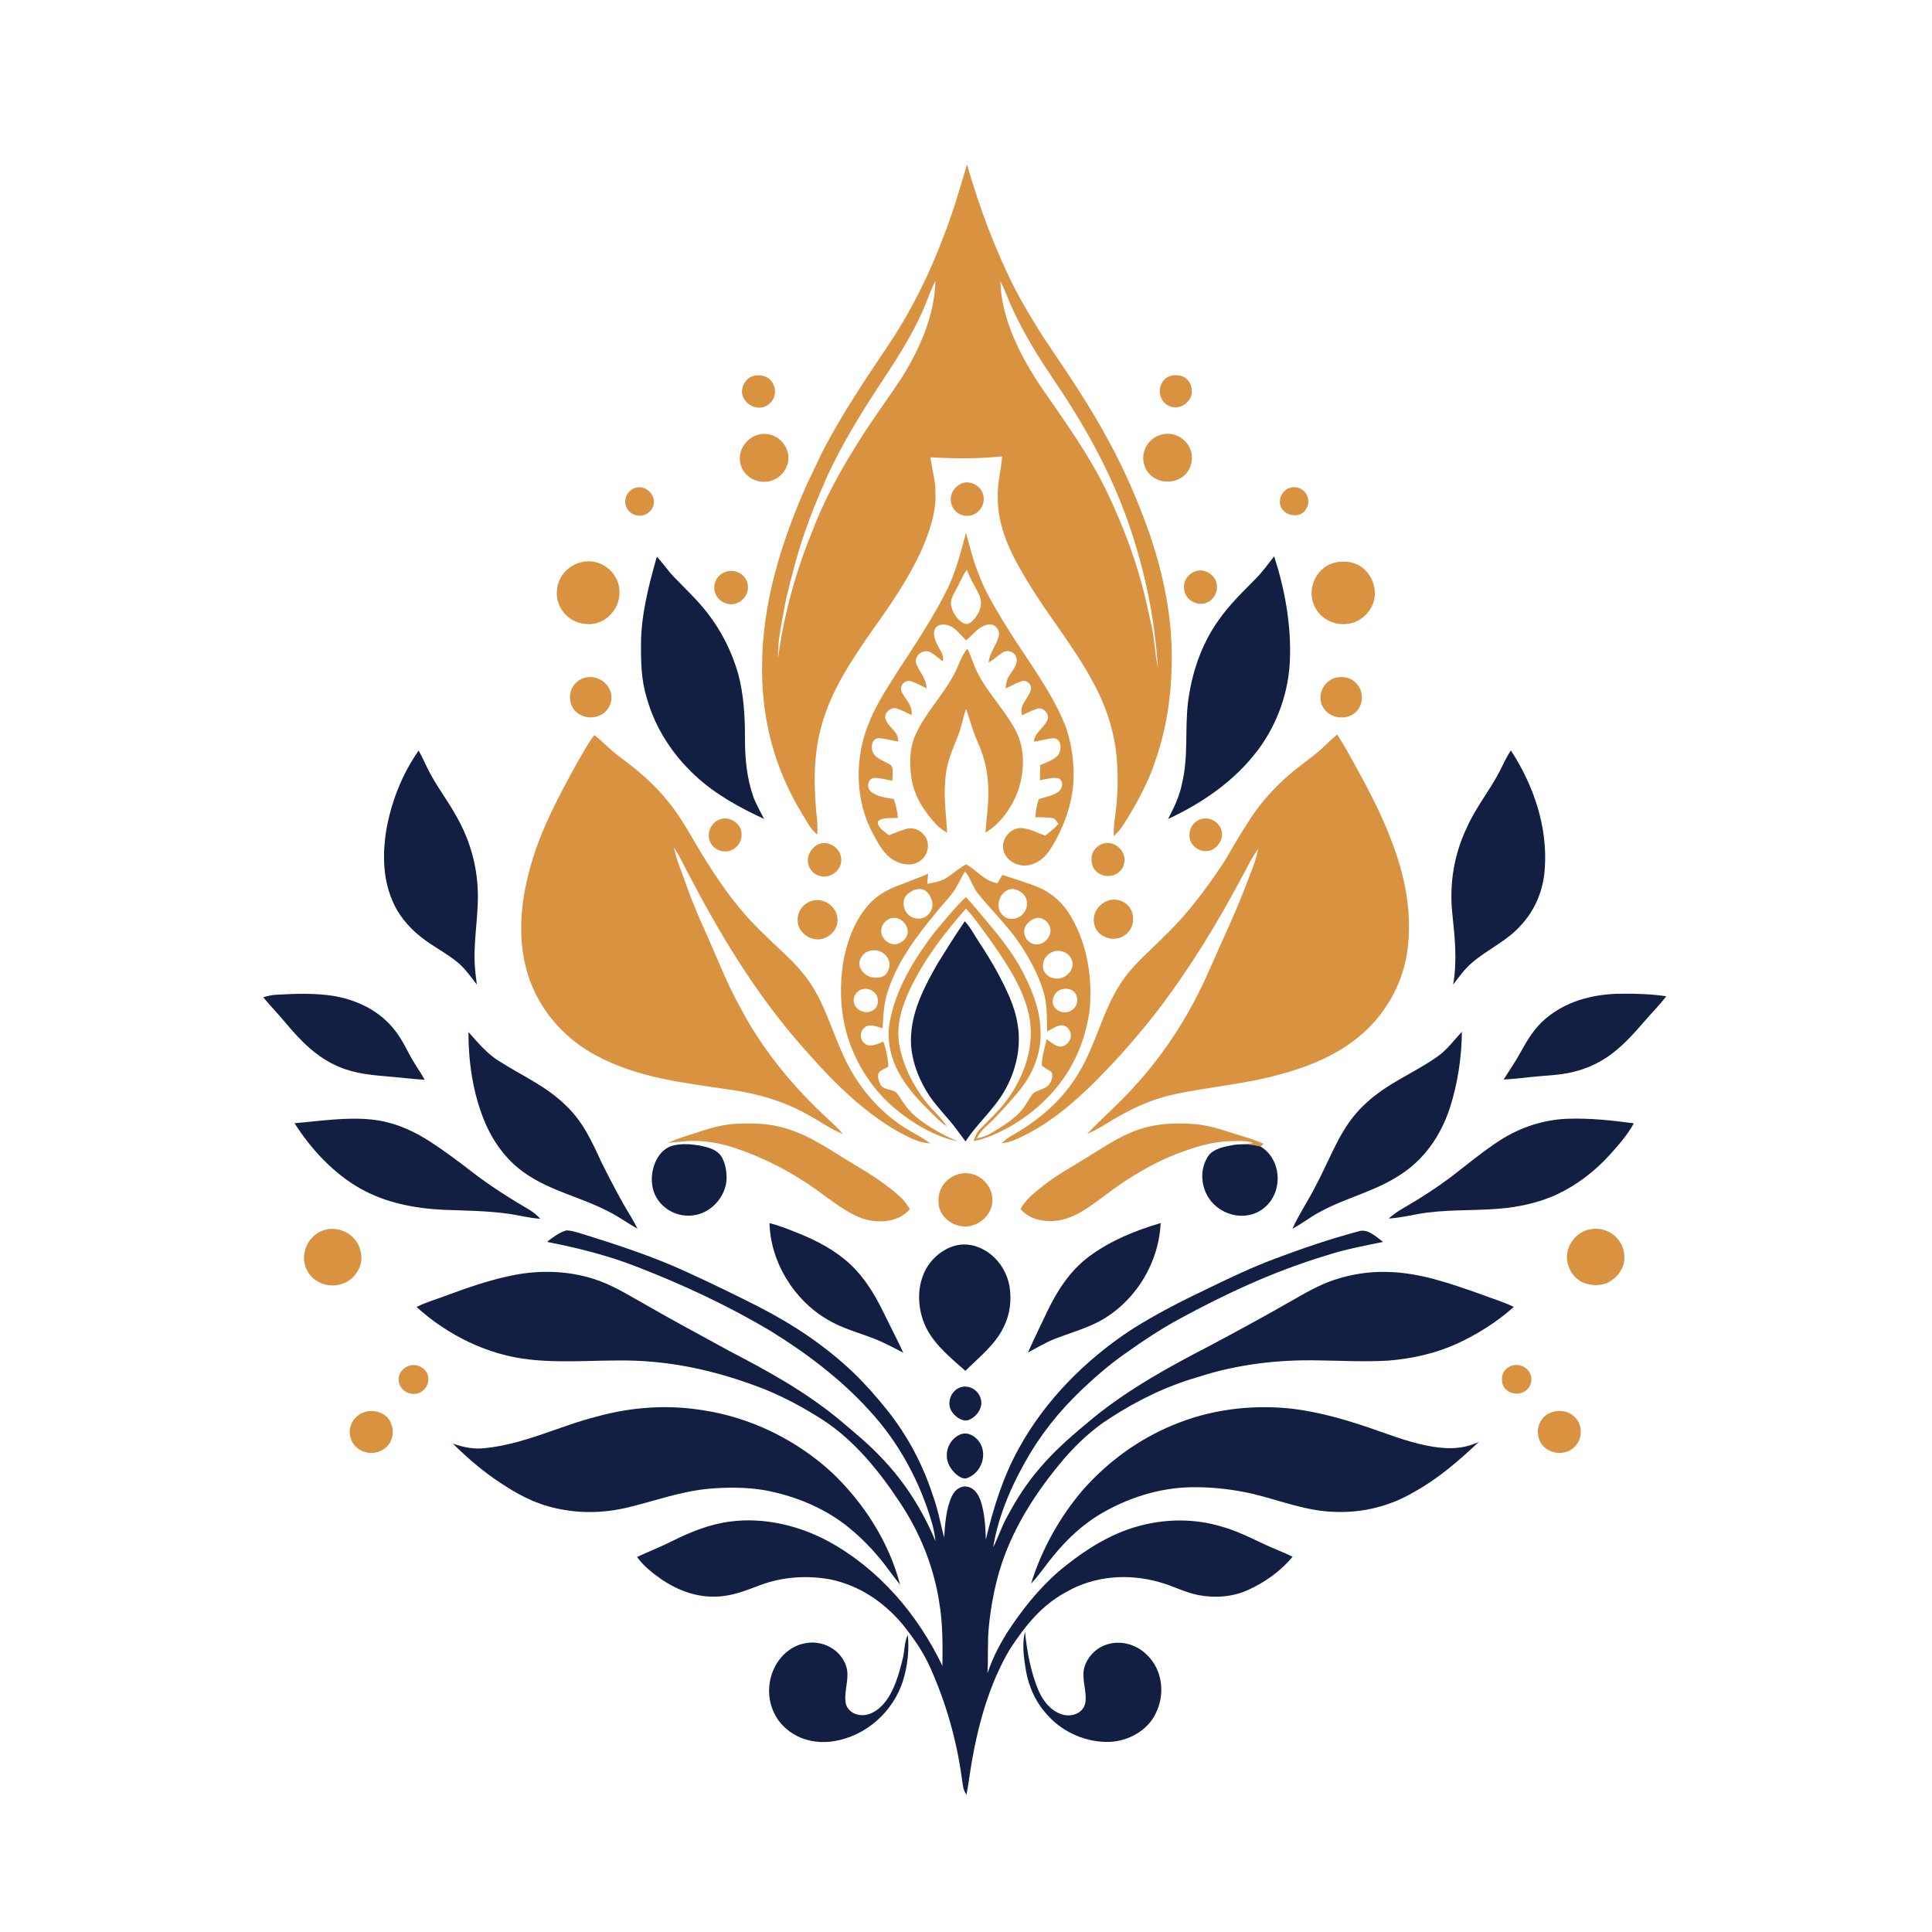
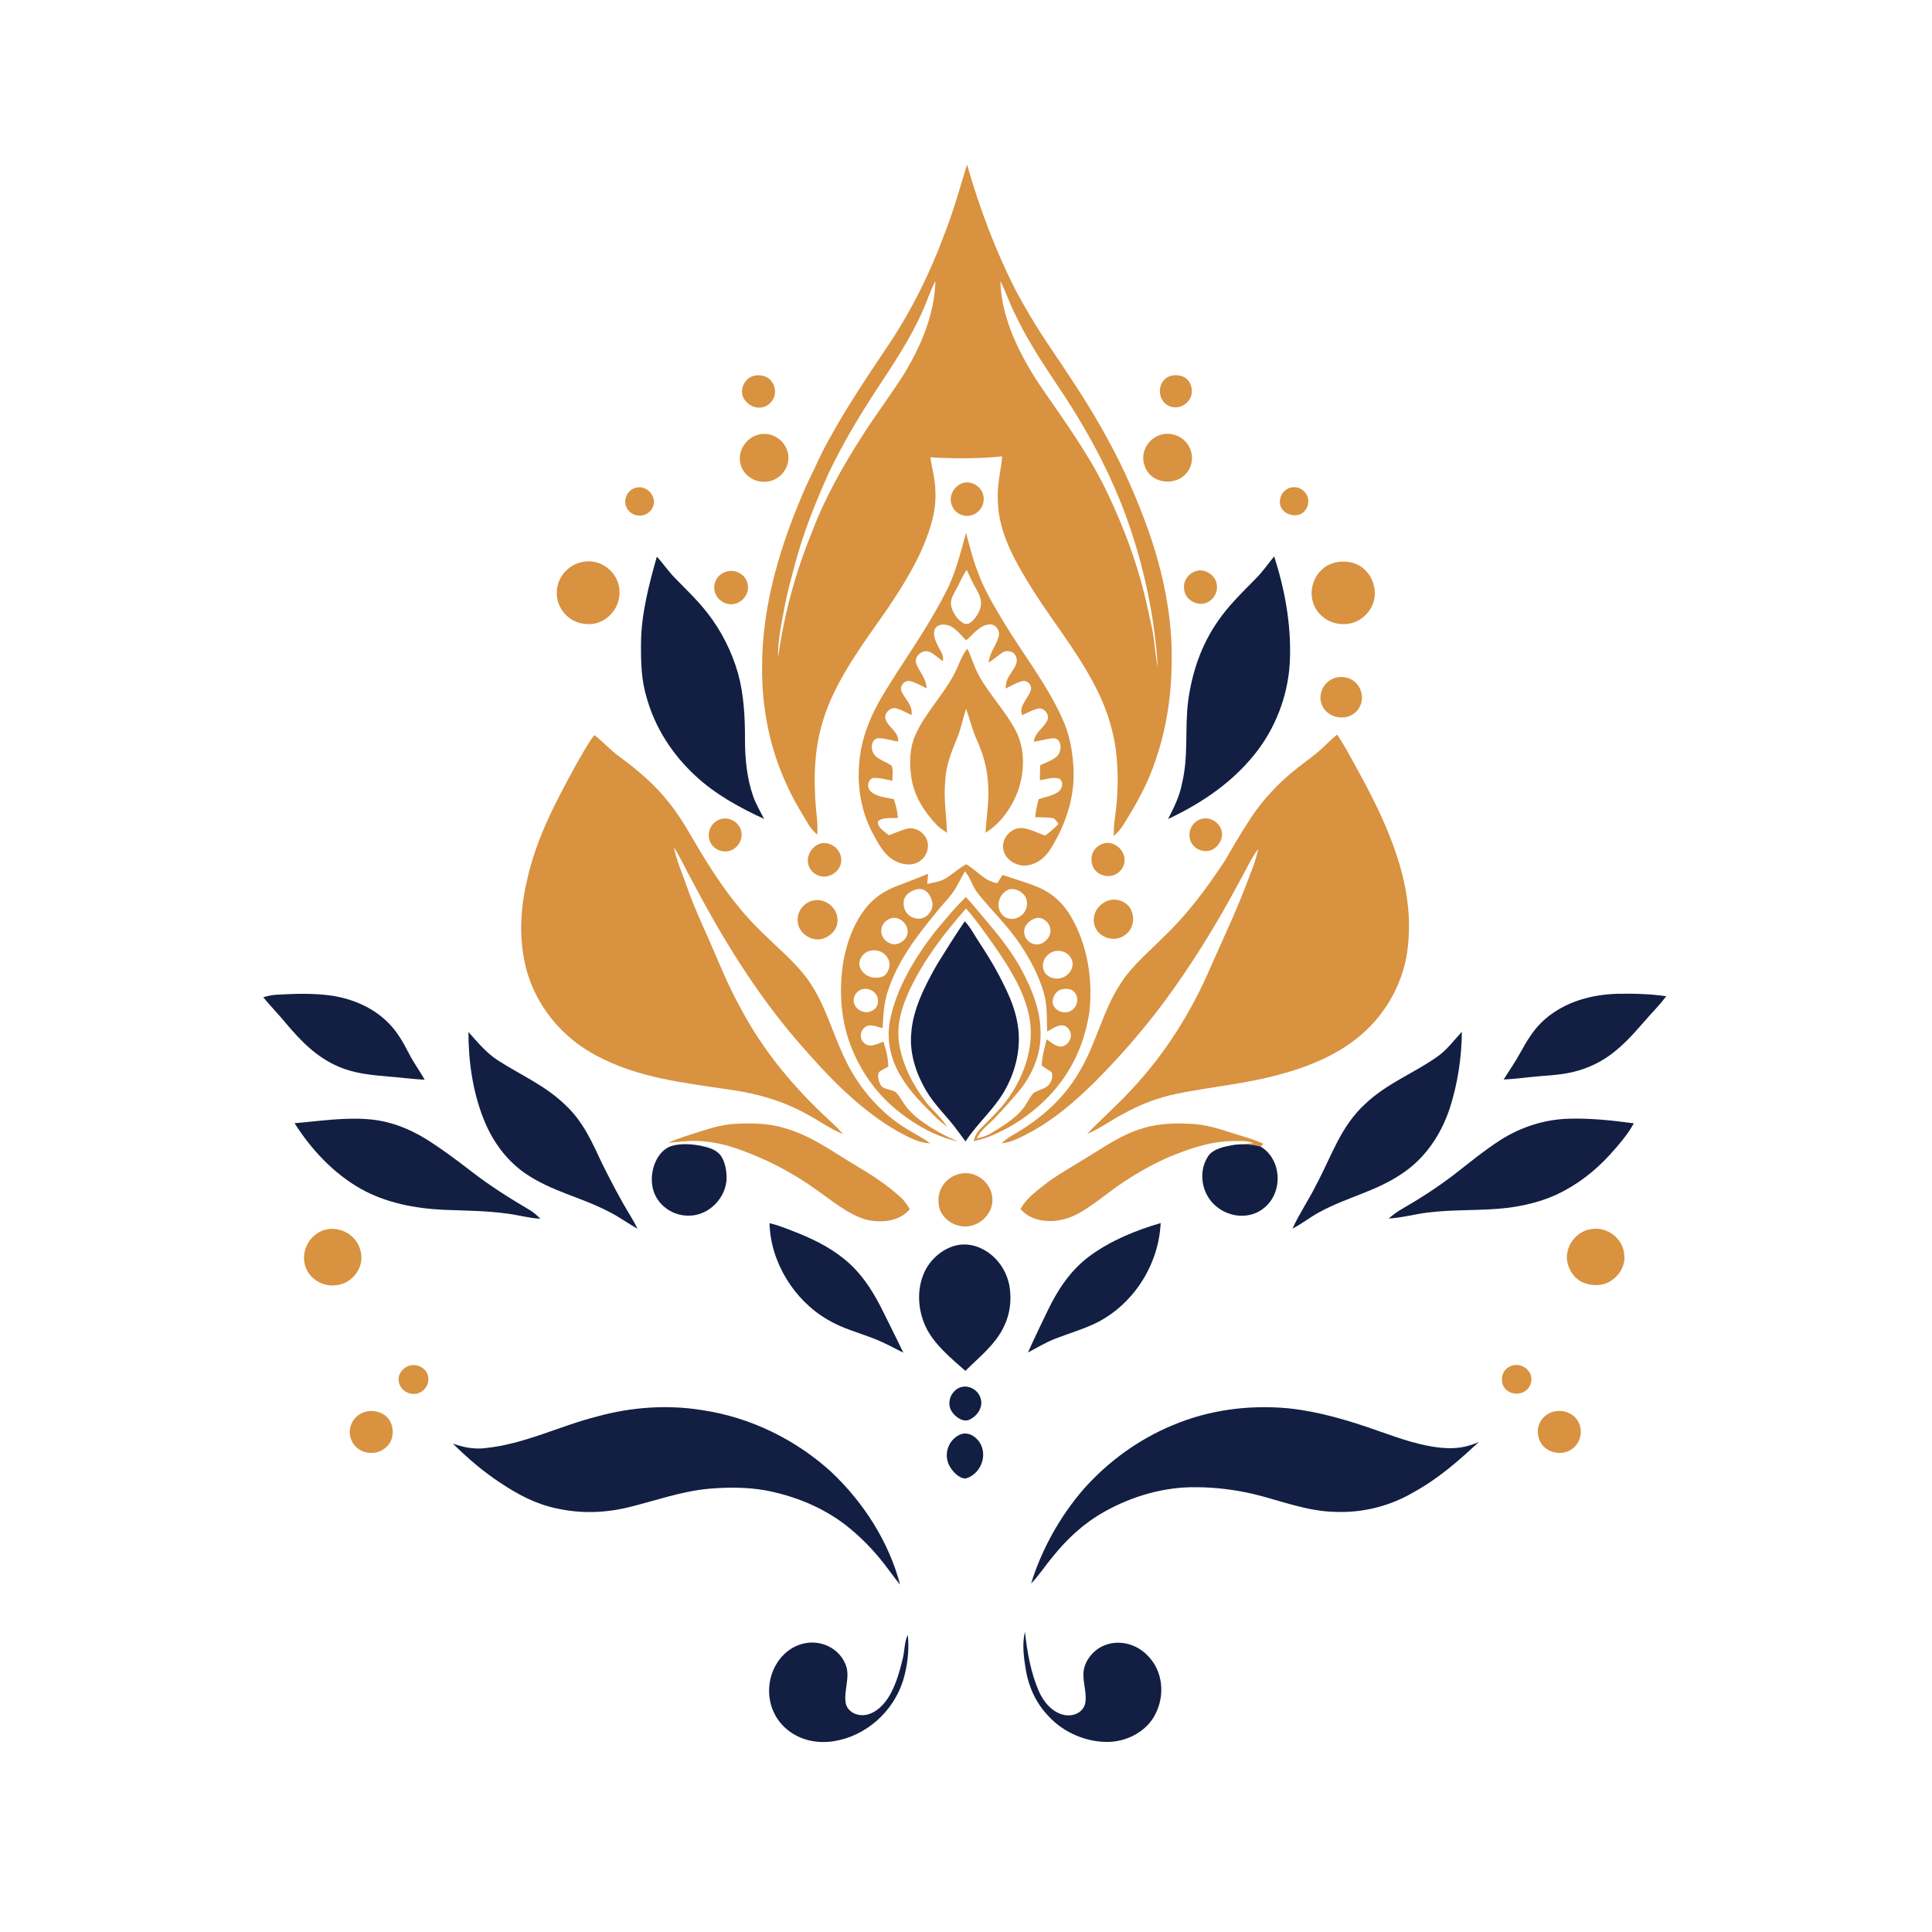
<svg xmlns="http://www.w3.org/2000/svg" version="1.1" viewBox="0 0 1024 1024" width="1024.0pt" height="1024.0pt">
  <path d="M 0.00 0.00 L 1024.00 0.00 L 1024.00 1024.00 L 0.00 1024.00 L 0.00 0.00 Z" fill="#ffffff" />
  <path d="M 512.54 87.22 C 519.12 110.07 527.47 132.52 538.26 153.73 C 543.46 163.34 548.98 172.82 555.11 181.87 C 566.48 198.84 577.86 215.43 587.48 233.50 C 595.90 248.81 602.83 264.86 608.73 281.30 C 616.40 303.27 621.38 326.65 621.03 350.00 C 620.95 367.73 618.42 385.78 612.58 402.55 C 608.78 414.55 602.38 426.06 595.71 436.69 C 594.24 439.13 592.40 441.22 590.29 443.13 C 590.29 440.34 590.39 437.56 590.76 434.79 C 592.62 422.21 592.98 409.25 591.32 396.62 C 589.59 384.88 585.67 373.38 580.06 362.93 C 569.45 342.63 555.14 326.10 543.57 306.42 C 535.79 293.58 528.77 279.36 528.85 264.00 C 528.51 256.41 530.58 249.38 531.15 241.89 C 518.49 243.19 505.80 243.12 493.11 242.38 C 494.04 248.74 495.79 254.50 495.80 260.98 C 496.27 272.06 492.30 282.87 487.88 292.86 C 481.19 306.98 472.54 319.82 463.48 332.46 C 452.94 347.54 441.88 363.68 436.38 381.37 C 431.35 397.28 431.13 413.36 432.59 429.84 C 433.10 434.02 433.51 438.17 433.13 442.39 C 431.46 440.83 429.87 439.25 428.70 437.27 C 424.64 430.52 420.54 423.88 417.31 416.68 C 407.92 396.78 403.67 374.95 403.92 353.00 C 404.00 319.79 414.05 287.50 427.36 257.37 C 430.05 251.72 432.78 246.09 435.42 240.41 C 445.76 220.12 458.99 200.58 471.68 181.67 C 483.38 164.01 492.76 144.98 500.17 125.15 C 505.11 112.75 508.66 99.97 512.54 87.22 Z" fill="#d89240" />
  <path d="M 495.78 148.95 C 495.41 167.13 487.52 184.83 478.03 200.03 C 471.50 210.08 464.31 219.72 457.81 229.80 C 446.98 246.57 437.30 263.56 430.26 282.30 C 421.57 303.55 415.52 325.83 412.39 348.58 C 412.18 339.62 414.08 331.29 415.69 322.48 C 417.14 314.33 419.40 306.46 421.50 298.46 C 425.87 282.24 432.01 266.91 438.82 251.58 C 446.21 235.86 455.07 221.11 464.55 206.57 C 473.45 193.05 482.82 179.14 489.26 164.25 C 491.55 159.17 493.14 153.89 495.78 148.95 Z" fill="#ffffff" />
  <path d="M 530.23 149.02 C 533.01 154.36 534.83 160.12 537.53 165.51 C 543.54 178.40 551.08 190.24 558.98 202.03 C 575.10 225.72 588.87 250.56 598.28 277.71 C 606.76 302.25 612.13 328.05 613.67 353.98 C 612.68 348.99 612.20 343.94 611.57 338.90 C 610.90 333.43 609.53 328.20 608.35 322.83 C 603.73 300.83 595.72 279.29 585.91 259.09 C 576.17 239.38 563.73 222.53 551.42 204.57 C 540.71 188.52 530.59 168.67 530.23 149.02 Z" fill="#ffffff" />
  <path d="M 398.48 199.53 C 402.32 198.11 407.07 199.05 409.33 202.68 C 411.83 206.53 411.05 211.54 407.37 214.35 C 402.98 217.84 396.53 215.65 394.08 210.93 C 391.95 206.75 394.28 201.33 398.48 199.53 Z" fill="#d89240" />
  <path d="M 619.51 199.57 C 622.15 198.49 625.48 198.63 627.97 200.08 C 632.30 202.89 633.07 209.65 629.22 213.21 C 626.24 216.36 621.30 216.87 617.89 214.09 C 613.16 210.33 613.84 202.08 619.51 199.57 Z" fill="#d89240" />
  <path d="M 402.30 230.30 C 409.59 228.52 416.86 233.89 417.81 241.20 C 418.67 248.19 413.07 254.93 406.02 255.31 C 399.54 255.92 393.24 251.38 392.27 244.87 C 391.20 238.30 395.89 231.74 402.30 230.30 Z" fill="#d89240" />
  <path d="M 615.37 230.39 C 621.62 228.56 628.59 232.06 630.90 238.13 C 633.06 243.56 631.12 250.02 626.15 253.16 C 619.51 257.44 609.47 255.05 606.80 247.22 C 604.01 240.15 608.22 232.42 615.37 230.39 Z" fill="#d89240" />
  <path d="M 509.41 256.36 C 513.70 254.39 519.13 256.99 520.80 261.28 C 522.55 265.86 520.29 271.05 515.72 272.82 C 511.13 274.62 505.96 272.25 504.41 267.57 C 502.81 263.06 505.23 258.34 509.41 256.36 Z" fill="#d89240" />
  <path d="M 337.40 258.42 C 342.19 257.27 347.17 261.96 346.59 266.77 C 346.16 270.12 343.34 272.89 339.97 273.23 C 336.60 273.64 333.52 272.00 332.05 268.94 C 330.06 264.67 332.73 259.30 337.40 258.42 Z" fill="#d89240" />
  <path d="M 684.37 258.37 C 687.73 257.62 691.16 259.37 692.65 262.45 C 694.52 265.91 692.92 270.67 689.47 272.44 C 685.83 274.04 680.84 272.63 679.02 268.95 C 677.02 264.69 679.75 259.31 684.37 258.37 Z" fill="#d89240" />
  <path d="M 512.00 282.43 C 513.94 289.29 515.50 296.20 518.14 302.85 C 521.52 312.41 526.57 320.63 531.71 329.30 C 542.36 347.01 556.41 364.58 564.28 383.73 C 567.40 391.71 568.80 400.45 569.05 408.99 C 569.43 423.36 564.46 437.79 556.87 449.86 C 554.24 454.09 550.49 457.42 545.53 458.50 C 539.95 459.77 533.48 456.55 531.91 450.88 C 530.28 444.78 535.67 438.32 541.98 438.91 C 546.08 439.42 550.07 441.48 553.93 442.91 C 556.51 441.04 558.85 438.99 561.04 436.69 C 560.28 435.67 559.52 434.48 558.50 433.71 C 555.30 433.10 551.93 433.27 548.69 433.11 C 548.98 429.82 549.57 426.71 550.53 423.56 C 553.90 422.51 557.81 421.77 560.79 419.81 C 563.10 418.22 564.05 414.26 561.29 412.63 C 558.22 411.73 554.31 413.05 551.18 413.55 C 551.17 410.88 551.22 408.20 551.34 405.54 C 554.39 404.20 558.13 402.95 560.53 400.57 C 562.74 397.98 563.01 391.93 558.72 391.25 C 555.11 391.39 551.55 392.71 547.93 393.07 C 548.71 387.74 553.30 386.05 555.26 381.40 C 556.34 378.28 552.85 374.51 549.62 375.69 C 546.91 376.51 544.32 377.88 541.75 379.08 C 539.73 373.76 545.60 369.96 546.53 364.98 C 546.56 362.55 544.46 360.62 542.02 360.92 C 538.85 361.75 535.90 363.61 532.92 364.94 C 533.07 363.74 533.27 362.54 533.50 361.35 C 534.34 357.36 539.59 353.45 538.83 349.21 C 538.40 345.78 534.60 344.16 531.66 345.65 C 529.01 347.39 526.70 349.57 523.95 351.18 C 524.54 345.95 527.92 342.25 529.34 337.38 C 530.20 334.13 527.59 330.47 524.05 331.01 C 519.36 331.29 515.48 336.58 512.06 339.43 C 509.60 336.91 507.14 333.71 504.03 331.99 C 501.57 330.78 497.66 330.34 495.82 332.84 C 494.10 335.64 495.61 339.39 497.00 342.03 C 498.24 344.84 500.56 347.25 499.66 350.47 C 497.36 348.80 495.15 346.63 492.56 345.43 C 488.67 343.93 483.94 348.24 485.79 352.23 C 487.76 356.61 490.88 359.72 491.16 364.81 C 488.20 363.50 485.19 361.53 482.00 360.93 C 478.84 360.56 476.47 364.27 478.06 366.97 C 480.24 371.27 483.69 373.66 483.17 379.00 C 480.46 377.79 477.75 376.15 474.87 375.41 C 471.91 374.80 468.68 377.77 469.25 380.79 C 470.65 385.76 476.26 387.35 476.04 393.01 C 472.48 392.52 468.87 391.24 465.28 391.24 C 461.74 391.95 461.41 396.52 462.86 399.16 C 464.68 402.43 469.45 403.63 472.40 405.69 C 473.71 407.85 472.92 411.37 472.96 413.83 C 469.59 413.21 465.90 412.04 462.48 412.40 C 459.69 413.67 459.40 417.46 461.53 419.47 C 464.50 422.30 469.86 422.77 473.72 423.56 C 474.93 426.85 475.60 429.97 475.90 433.46 C 472.83 433.82 467.51 432.92 465.32 435.44 C 464.76 438.44 469.14 441.02 471.10 442.71 C 474.14 441.56 477.18 440.25 480.30 439.34 C 485.75 437.69 491.78 442.37 491.83 447.99 C 491.95 452.46 488.99 456.49 484.72 457.75 C 480.24 459.04 475.08 457.30 471.56 454.42 C 467.76 451.33 465.12 446.41 462.84 442.14 C 452.96 424.14 452.87 401.48 460.71 382.73 C 464.62 372.98 470.27 364.64 475.80 355.79 C 484.77 342.09 494.06 328.14 501.47 313.52 C 506.44 303.98 509.15 292.75 512.00 282.43 Z" fill="#d89240" />
  <path d="M 348.14 295.05 C 351.36 298.47 353.94 302.41 357.21 305.80 C 363.25 312.10 369.58 317.94 375.02 324.98 C 382.39 334.45 387.84 345.34 391.17 356.86 C 394.26 368.12 394.91 380.37 394.85 392.00 C 394.88 402.24 395.82 412.14 399.13 421.88 C 400.67 426.24 402.92 429.94 404.99 434.05 C 392.17 428.16 379.07 420.96 368.70 411.29 C 356.59 400.14 347.34 386.05 342.86 370.14 C 339.84 360.51 339.68 351.00 339.75 341.00 C 339.83 325.63 343.95 309.80 348.14 295.05 Z" fill="#121f43" />
  <path d="M 675.33 294.90 C 680.95 312.24 684.33 330.76 683.70 349.04 C 683.20 366.26 677.29 383.21 667.08 397.07 C 654.61 413.77 637.78 425.32 619.10 434.10 C 622.22 428.04 625.19 422.08 626.48 415.32 C 630.06 400.50 627.87 386.46 629.74 371.63 C 631.76 356.51 636.64 341.97 645.39 329.40 C 651.25 320.81 658.43 313.99 665.64 306.63 C 669.25 303.01 672.12 298.84 675.33 294.90 Z" fill="#121f43" />
  <path d="M 311.29 297.53 C 320.44 297.09 328.51 304.80 328.34 314.00 C 328.57 323.57 319.78 332.02 310.14 330.69 C 301.24 329.97 294.39 321.96 295.17 313.05 C 295.69 304.54 302.85 297.90 311.29 297.53 Z" fill="#d89240" />
  <path d="M 706.44 298.49 C 710.48 297.25 715.10 297.34 718.99 299.05 C 725.46 301.88 729.16 308.93 728.64 315.85 C 727.97 323.81 720.96 330.55 712.95 330.78 C 705.92 331.18 699.03 327.21 696.40 320.58 C 692.79 311.98 697.48 301.31 706.44 298.49 Z" fill="#d89240" />
  <path d="M 512.39 302.03 C 513.73 304.89 514.93 307.78 516.50 310.53 C 517.95 313.21 519.78 315.93 519.95 319.06 C 520.22 322.85 517.90 326.72 515.23 329.25 C 513.92 330.45 512.41 331.24 510.67 330.35 C 507.44 328.54 504.71 324.49 504.11 320.86 C 503.63 317.98 505.01 315.72 506.29 313.29 C 508.47 309.52 509.87 305.59 512.39 302.03 Z" fill="#ffffff" />
  <path d="M 635.29 302.37 C 639.81 301.86 644.55 305.50 644.96 310.10 C 645.49 314.38 642.78 318.49 638.68 319.75 C 633.61 321.12 627.86 317.40 627.59 312.01 C 627.05 307.18 630.62 303.09 635.29 302.37 Z" fill="#d89240" />
  <path d="M 384.28 303.21 C 388.84 301.47 394.17 303.59 395.89 308.23 C 397.62 312.88 395.14 317.87 390.62 319.67 C 385.92 321.62 380.34 318.68 378.93 313.88 C 377.62 309.47 379.96 304.77 384.28 303.21 Z" fill="#d89240" />
  <path d="M 512.75 343.80 C 515.06 348.53 516.31 353.50 518.88 358.10 C 524.46 368.33 533.18 377.13 538.49 387.52 C 543.38 397.08 543.02 408.73 539.72 418.73 C 536.54 427.63 530.51 436.42 522.32 441.37 C 522.94 432.19 524.52 423.30 523.58 414.04 C 523.07 406.41 520.86 399.16 517.76 392.21 C 515.32 386.86 514.07 381.17 512.01 375.69 C 510.33 380.90 509.41 386.17 507.27 391.23 C 504.22 398.68 501.33 405.81 500.98 413.97 C 500.08 423.25 501.62 432.20 501.96 441.41 C 500.07 440.18 498.24 438.99 496.63 437.37 C 489.99 430.42 484.81 422.47 483.14 412.84 C 481.94 405.10 481.95 396.58 485.30 389.33 C 490.48 377.65 500.49 367.84 506.25 356.26 C 508.48 351.94 509.51 347.59 512.75 343.80 Z" fill="#d89240" />
-   <path d="M 309.36 359.38 C 315.08 357.51 321.63 360.74 323.53 366.45 C 325.03 370.88 323.25 375.80 319.40 378.38 C 313.93 381.97 305.69 380.25 303.02 374.00 C 300.46 368.16 303.31 361.42 309.36 359.38 Z" fill="#d89240" />
  <path d="M 707.35 359.36 C 711.62 358.04 716.47 359.12 719.31 362.70 C 722.96 367.00 722.69 373.66 718.50 377.49 C 713.24 382.33 703.97 380.66 700.87 374.17 C 698.06 368.42 701.41 361.34 707.35 359.36 Z" fill="#d89240" />
  <path d="M 708.72 389.32 C 712.23 394.57 715.23 400.18 718.29 405.70 C 725.16 418.25 731.77 430.67 736.89 444.06 C 744.62 463.54 748.86 483.89 745.80 504.87 C 743.15 522.63 733.33 539.16 719.26 550.26 C 707.61 559.64 692.79 565.63 678.44 569.44 C 660.80 574.41 641.34 576.06 623.65 579.73 C 613.69 581.77 604.24 585.43 595.37 590.37 C 588.74 593.78 583.09 598.18 576.18 600.97 C 584.14 592.66 592.88 585.15 600.59 576.57 C 617.81 558.02 631.29 536.52 641.33 513.32 C 647.71 498.69 654.68 484.26 660.34 469.35 C 662.78 462.83 665.54 456.86 666.84 449.96 C 662.99 455.16 660.61 460.77 657.40 466.39 C 645.13 489.43 631.39 511.82 615.75 532.75 C 604.91 547.06 593.04 560.64 580.37 573.36 C 570.09 583.46 559.45 592.79 546.76 599.76 C 541.51 602.52 536.77 605.32 530.76 606.02 C 532.58 604.33 534.52 602.84 536.70 601.65 C 550.92 593.56 563.33 582.92 571.70 568.70 C 580.95 553.65 584.48 535.44 594.08 521.09 C 600.06 511.73 609.26 504.24 617.17 496.17 C 629.67 484.24 639.64 470.66 649.14 456.31 C 652.94 449.75 656.71 443.21 660.84 436.85 C 667.16 426.50 675.27 417.36 684.54 409.56 C 689.09 405.75 694.00 402.37 698.55 398.56 C 702.10 395.61 705.13 392.21 708.72 389.32 Z" fill="#d89240" />
  <path d="M 315.03 389.61 C 319.78 393.30 323.75 397.82 328.67 401.33 C 338.07 408.23 346.87 415.68 354.14 424.87 C 362.17 434.66 367.32 445.34 374.04 455.96 C 379.48 464.70 385.27 473.20 391.86 481.12 C 398.79 489.68 407.09 497.32 415.13 504.86 C 420.98 510.40 426.63 516.28 430.82 523.21 C 437.64 534.16 441.43 547.44 446.87 559.15 C 453.82 574.80 465.39 588.94 480.02 597.99 C 484.35 600.76 488.95 602.86 493.02 606.04 C 486.42 605.59 481.22 602.57 475.54 599.49 C 457.92 589.41 442.36 574.14 428.99 559.00 C 403.68 531.22 384.39 500.17 366.94 467.05 C 363.61 461.10 360.87 454.78 357.15 449.08 C 358.62 456.30 361.60 462.74 364.06 469.93 C 367.25 479.11 371.21 487.95 375.21 496.81 C 380.83 509.50 385.76 522.28 392.59 534.41 C 404.43 556.90 420.75 576.45 439.40 593.61 C 442.00 595.96 444.51 598.39 446.79 601.06 C 439.70 598.27 433.78 593.67 426.89 590.13 C 414.87 583.55 401.76 579.73 388.24 577.76 C 362.98 573.90 338.62 571.66 315.70 559.29 C 300.83 551.35 288.71 538.48 282.14 522.90 C 274.72 505.56 274.97 485.23 279.21 467.12 C 284.11 444.41 294.61 424.84 305.68 404.67 C 308.68 399.65 311.42 394.19 315.03 389.61 Z" fill="#d89240" />
-   <path d="M 221.88 397.84 C 223.65 400.94 225.09 404.16 226.66 407.36 C 231.04 416.40 237.28 424.07 242.06 432.95 C 248.34 443.97 252.18 456.29 253.06 468.96 C 254.13 482.83 251.05 496.47 251.57 510.00 C 251.70 514.00 252.26 517.89 252.73 521.84 C 249.51 517.75 246.76 513.63 242.75 510.25 C 236.72 505.15 229.49 501.74 223.26 496.74 C 216.18 491.20 210.45 484.18 207.30 475.69 C 202.91 464.59 202.85 452.10 204.66 440.45 C 207.24 425.32 213.03 410.41 221.88 397.84 Z" fill="#121f43" />
-   <path d="M 800.81 397.77 C 812.73 415.94 820.31 438.14 818.79 460.04 C 818.18 471.24 813.91 482.00 806.26 490.25 C 798.58 498.95 788.80 502.89 780.23 510.23 C 776.20 513.65 773.40 517.69 770.21 521.83 C 772.39 509.27 771.12 496.93 769.77 484.37 C 768.06 468.70 770.66 452.73 777.52 438.52 C 782.22 427.85 789.54 419.11 794.83 408.83 C 796.75 405.07 798.42 401.27 800.81 397.77 Z" fill="#121f43" />
  <path d="M 381.39 434.35 C 385.76 432.62 390.88 435.18 392.55 439.44 C 393.97 443.38 392.43 447.65 388.97 449.92 C 384.96 452.58 379.35 451.23 376.88 447.14 C 374.06 442.47 376.32 436.24 381.39 434.35 Z" fill="#d89240" />
  <path d="M 636.29 434.20 C 640.57 432.79 645.22 434.99 647.02 439.06 C 649.03 443.30 646.38 448.46 642.41 450.42 C 637.93 452.43 632.08 449.84 630.78 445.04 C 629.47 440.63 631.90 435.68 636.29 434.20 Z" fill="#d89240" />
  <path d="M 434.32 447.23 C 439.52 445.49 445.56 449.68 445.85 455.15 C 446.44 460.40 441.32 464.96 436.26 464.60 C 432.69 464.35 429.53 461.97 428.52 458.50 C 427.13 453.92 429.99 448.92 434.32 447.23 Z" fill="#d89240" />
  <path d="M 584.33 447.25 C 589.03 445.51 594.29 448.73 595.67 453.37 C 596.85 457.09 595.28 460.93 592.04 462.99 C 587.27 466.05 580.09 463.65 578.82 457.94 C 577.64 453.21 579.82 449.00 584.33 447.25 Z" fill="#d89240" />
  <path d="M 512.06 458.10 C 518.08 461.49 521.36 466.81 528.60 468.12 C 529.52 466.67 530.40 465.19 531.32 463.74 C 537.75 465.89 544.33 467.76 550.59 470.39 C 558.02 473.59 563.90 479.15 567.85 486.18 C 576.56 501.18 579.26 519.47 577.38 536.56 C 575.90 545.91 573.09 555.22 568.57 563.57 C 560.91 578.13 548.25 590.00 533.92 597.92 C 528.13 600.94 522.47 603.64 515.98 604.79 C 516.83 602.16 517.87 599.86 519.93 597.94 C 526.06 591.80 532.10 586.17 536.68 578.68 C 544.25 566.52 548.45 551.96 545.29 537.70 C 542.40 524.38 534.23 511.58 526.46 500.54 C 521.85 494.09 517.30 487.48 512.03 481.53 C 500.47 494.61 489.87 508.47 482.30 524.29 C 477.96 533.66 474.94 543.09 476.61 553.56 C 478.52 564.67 483.96 575.30 490.83 584.17 C 494.41 588.67 498.82 592.19 501.90 597.12 C 499.79 595.58 497.77 593.93 495.91 592.09 C 489.23 585.42 482.81 579.28 477.87 571.12 C 472.33 562.23 469.77 551.99 471.59 541.57 C 474.77 524.27 484.65 508.03 495.24 494.24 C 500.63 487.86 505.90 481.25 511.94 475.46 C 516.10 479.87 519.83 484.63 523.77 489.24 C 531.27 498.11 538.72 507.78 543.67 518.34 C 548.11 527.46 551.46 536.72 551.51 547.00 C 551.95 558.59 547.09 569.94 539.72 578.71 C 535.61 583.57 531.34 588.35 526.93 592.94 C 523.60 596.49 519.82 598.82 517.72 603.39 C 520.47 602.83 523.07 602.02 525.46 600.51 C 531.21 597.01 537.64 593.22 541.92 587.94 C 544.08 585.35 545.42 582.19 547.53 579.59 C 549.76 577.74 553.23 577.41 555.47 575.47 C 557.22 573.70 558.18 571.00 557.52 568.54 C 556.03 566.95 553.66 566.26 552.17 564.67 C 552.24 560.05 553.72 555.34 554.74 550.85 C 557.41 552.52 560.80 556.04 564.17 554.19 C 567.94 552.16 568.89 547.37 565.51 544.46 C 562.22 541.72 558.08 545.21 555.01 546.68 C 554.77 539.45 555.19 532.84 553.13 525.82 C 550.49 516.80 545.82 508.18 540.60 500.39 C 534.24 490.82 525.37 482.36 518.37 473.62 C 515.38 469.95 514.53 465.37 511.43 461.82 C 510.00 464.31 508.69 466.85 507.32 469.37 C 504.53 474.72 499.68 479.05 495.94 483.94 C 485.48 496.66 475.67 509.59 470.52 525.50 C 468.38 531.88 468.20 538.30 467.80 544.94 C 465.07 544.36 460.90 542.32 458.48 544.44 C 455.43 546.69 455.47 551.25 458.67 553.34 C 461.41 555.38 465.39 553.06 468.21 552.11 C 469.71 556.46 470.70 560.76 470.81 565.37 C 469.20 566.22 467.44 567.00 466.02 568.15 C 464.77 569.80 465.66 572.81 466.49 574.49 C 467.68 577.77 472.63 577.12 474.99 579.03 C 476.75 580.95 478.00 583.38 479.53 585.49 C 481.71 588.62 484.45 591.22 487.47 593.53 C 493.77 598.19 500.60 602.01 507.83 605.03 C 496.00 602.46 484.83 596.10 475.50 588.50 C 463.74 579.02 455.04 566.18 450.06 551.96 C 445.34 538.15 444.71 523.45 447.08 509.11 C 449.07 498.41 453.39 486.97 460.93 478.93 C 465.16 474.39 470.49 471.42 476.26 469.28 C 481.53 467.36 486.70 465.20 491.92 463.15 C 491.75 464.93 491.62 466.72 491.45 468.50 C 494.93 467.74 498.35 467.34 501.43 465.45 C 505.09 463.15 508.21 460.16 512.06 458.10 Z" fill="#d89240" />
  <path d="M 485.48 471.47 C 490.15 470.04 493.24 473.98 494.10 478.09 C 495.04 482.72 490.88 487.49 486.12 486.86 C 481.65 486.48 478.50 482.50 478.97 478.06 C 479.14 474.57 482.39 472.31 485.48 471.47 Z" fill="#ffffff" />
  <path d="M 534.52 471.51 C 537.63 470.41 541.31 472.29 543.16 474.81 C 545.33 478.07 544.36 482.90 541.28 485.26 C 538.13 487.80 533.16 487.77 530.74 484.24 C 527.55 479.93 529.73 473.53 534.52 471.51 Z" fill="#ffffff" />
  <path d="M 430.44 477.43 C 436.70 475.65 443.58 480.51 443.87 487.04 C 444.29 491.94 440.85 495.87 436.43 497.43 C 430.33 499.53 422.84 494.56 422.80 487.99 C 422.47 483.12 425.83 478.76 430.44 477.43 Z" fill="#d89240" />
  <path d="M 587.36 477.32 C 591.52 475.91 596.33 477.52 598.85 481.11 C 601.95 485.90 600.85 492.78 595.87 495.86 C 590.29 499.76 581.41 496.70 579.99 489.88 C 578.67 484.36 582.19 479.12 587.36 477.32 Z" fill="#d89240" />
  <path d="M 473.29 486.50 C 477.67 486.10 481.77 490.54 481.01 494.88 C 480.50 497.63 477.99 499.65 475.40 500.36 C 471.31 501.31 466.67 497.28 467.10 493.06 C 467.21 489.67 470.00 486.94 473.29 486.50 Z" fill="#ffffff" />
  <path d="M 549.34 486.56 C 552.86 486.01 556.13 488.84 556.70 492.25 C 557.41 496.26 553.82 500.32 549.87 500.59 C 546.21 500.73 542.86 497.71 542.84 493.99 C 542.63 490.29 546.03 487.38 549.34 486.56 Z" fill="#ffffff" />
  <path d="M 511.36 488.29 C 514.50 491.62 516.64 496.00 519.21 499.79 C 525.33 509.05 530.82 518.58 535.21 528.79 C 537.21 533.49 538.68 538.39 539.45 543.44 C 541.36 555.32 538.34 568.01 532.33 578.34 C 526.63 588.21 517.97 595.41 511.76 604.99 C 510.36 603.13 508.98 601.25 507.59 599.39 C 502.26 591.95 495.58 586.07 490.89 578.10 C 485.62 569.18 482.04 558.45 482.96 547.98 C 483.73 534.94 490.44 522.02 496.85 510.85 C 501.55 503.26 506.30 495.64 511.36 488.29 Z" fill="#121f43" />
  <path d="M 459.51 504.51 C 463.39 502.66 468.20 503.90 470.40 507.66 C 472.55 510.64 471.29 515.40 468.37 517.36 C 464.14 519.30 458.54 517.90 456.29 513.65 C 454.26 510.33 456.31 506.15 459.51 504.51 Z" fill="#ffffff" />
  <path d="M 558.37 504.34 C 562.25 503.12 566.79 504.93 568.14 508.91 C 569.67 513.02 566.33 517.41 562.35 518.39 C 558.37 519.51 553.43 517.33 552.85 512.93 C 552.25 509.04 554.77 505.58 558.37 504.34 Z" fill="#ffffff" />
  <path d="M 456.49 524.45 C 459.49 523.37 463.00 524.73 464.60 527.46 C 466.02 530.28 465.50 534.08 462.45 535.58 C 458.77 537.84 453.57 535.57 452.59 531.42 C 451.93 528.50 453.75 525.49 456.49 524.45 Z" fill="#ffffff" />
  <path d="M 562.45 524.45 C 564.76 523.77 567.51 523.92 569.30 525.70 C 571.93 528.37 571.36 533.23 568.25 535.30 C 564.99 537.83 559.83 536.39 558.23 532.65 C 557.16 529.47 559.19 525.41 562.45 524.45 Z" fill="#ffffff" />
  <path d="M 146.95 527.20 C 156.80 526.65 166.57 526.33 176.37 527.80 C 187.38 529.60 197.92 534.15 205.85 542.15 C 210.58 546.88 213.66 552.42 216.71 558.30 C 219.19 563.18 222.41 567.54 225.11 572.29 C 218.74 571.95 212.40 571.08 206.04 570.61 C 196.90 569.81 188.12 569.04 179.58 565.41 C 167.88 560.43 159.64 551.96 151.60 542.42 C 147.71 537.68 143.40 533.31 139.53 528.57 C 141.94 527.82 144.42 527.29 146.95 527.20 Z" fill="#121f43" />
  <path d="M 857.00 526.73 C 865.71 526.56 874.53 526.76 883.16 528.03 C 881.41 530.31 879.58 532.50 877.63 534.61 C 870.19 542.56 864.17 550.72 855.55 557.55 C 849.28 562.62 841.90 566.17 834.07 568.09 C 826.53 570.00 818.74 570.01 810.90 570.90 C 806.27 571.44 801.64 571.93 796.98 572.16 C 799.93 567.38 803.18 562.82 805.85 557.86 C 809.50 551.23 813.22 545.04 819.03 540.05 C 829.72 530.92 843.16 527.21 857.00 526.73 Z" fill="#121f43" />
  <path d="M 248.28 546.98 C 253.36 552.65 257.98 558.37 264.55 562.44 C 276.85 570.26 289.35 575.56 300.01 586.00 C 309.07 594.63 313.71 605.04 318.86 616.17 C 323.70 625.83 328.64 635.49 334.31 644.70 C 335.59 646.83 336.79 649.01 337.90 651.23 C 332.72 648.42 328.04 644.87 322.75 642.25 C 307.71 634.36 292.40 631.58 278.20 621.79 C 267.95 614.63 260.74 604.37 256.20 592.81 C 250.52 578.37 248.27 562.43 248.28 546.98 Z" fill="#121f43" />
  <path d="M 774.82 546.84 C 774.72 560.39 772.58 574.51 768.40 587.42 C 763.69 601.62 755.15 614.27 742.47 622.47 C 728.66 631.64 713.80 634.58 699.41 642.41 C 694.43 645.06 690.06 648.62 685.04 651.21 C 688.70 643.10 693.83 635.75 697.75 627.74 C 705.86 612.59 710.63 596.77 723.86 584.85 C 735.21 574.17 748.88 569.07 761.37 560.36 C 766.84 556.66 770.41 551.60 774.82 546.84 Z" fill="#121f43" />
  <path d="M 196.97 593.38 C 207.48 594.46 217.17 598.36 226.09 603.90 C 234.46 609.17 242.20 614.97 250.01 621.00 C 259.66 628.48 270.17 635.11 280.69 641.29 C 282.84 642.55 284.66 644.18 286.38 645.96 C 280.44 645.64 274.83 644.01 268.96 643.25 C 257.57 641.69 246.43 641.67 235.00 641.22 C 219.76 640.48 204.43 637.54 191.02 629.98 C 176.72 621.86 164.87 609.13 156.12 595.32 C 169.80 594.17 183.50 591.97 196.97 593.38 Z" fill="#121f43" />
  <path d="M 830.99 592.96 C 842.65 592.55 854.42 593.82 865.96 595.39 C 862.63 601.48 857.80 607.00 853.15 612.14 C 845.22 620.85 835.80 628.09 825.12 633.11 C 817.01 636.85 808.04 639.03 799.21 640.17 C 785.10 641.87 770.73 640.89 756.45 642.70 C 749.55 643.59 743.00 645.44 736.01 645.85 C 738.16 643.98 740.43 642.30 742.90 640.87 C 752.28 635.47 761.43 629.60 770.05 623.05 C 778.41 616.60 786.29 610.01 795.25 604.25 C 805.87 597.45 818.37 593.39 830.99 592.96 Z" fill="#121f43" />
  <path d="M 389.98 595.64 C 399.13 595.19 407.95 595.36 416.75 598.17 C 429.89 602.04 441.10 610.26 452.75 617.23 C 461.74 622.54 470.23 627.95 477.91 635.10 C 479.72 636.80 480.90 638.81 482.20 640.90 C 476.53 647.64 466.71 648.38 458.70 646.32 C 449.46 643.62 440.93 636.36 433.11 630.89 C 419.85 621.29 405.09 613.68 389.56 608.47 C 382.27 606.03 374.71 604.62 367.00 604.70 C 362.70 604.76 358.37 605.39 354.07 605.72 C 360.01 603.00 366.16 601.39 372.33 599.33 C 378.09 597.45 383.90 595.95 389.98 595.64 Z" fill="#d89240" />
  <path d="M 633.04 595.77 C 642.52 596.54 650.48 599.90 659.48 602.49 C 662.98 603.49 666.36 604.77 669.70 606.22 C 669.17 606.70 668.66 607.19 668.16 607.70 C 663.45 606.53 658.70 606.19 653.89 606.82 C 657.40 606.48 660.91 606.30 664.41 605.89 C 660.48 604.33 656.21 604.79 651.99 604.83 C 642.06 605.12 632.79 608.09 623.61 611.62 C 613.74 615.41 604.31 620.71 595.50 626.51 C 587.96 631.52 580.55 637.95 572.59 642.59 C 567.19 645.68 561.25 647.56 554.97 647.14 C 549.39 646.79 544.67 645.07 540.89 640.83 C 543.72 635.61 548.14 632.32 552.65 628.66 C 559.87 622.89 568.45 618.26 576.33 613.32 C 586.16 607.38 594.76 601.16 605.95 597.94 C 614.53 595.29 624.14 595.14 633.04 595.77 Z" fill="#d89240" />
  <path d="M 355.46 607.53 C 360.57 605.89 366.50 606.33 371.70 607.32 C 375.51 608.15 379.92 609.34 382.21 612.77 C 384.31 615.99 385.04 620.22 385.12 624.00 C 385.20 634.66 375.76 644.45 365.00 644.32 C 355.59 644.48 346.85 637.55 345.69 628.05 C 344.54 620.57 347.89 610.46 355.46 607.53 Z" fill="#121f43" />
  <path d="M 653.89 606.82 C 658.70 606.19 663.45 606.53 668.16 607.70 C 679.46 614.57 680.18 631.88 670.12 640.13 C 662.72 646.33 651.79 645.47 644.61 639.38 C 637.02 633.17 634.84 621.46 640.13 613.13 C 642.75 608.76 649.28 607.66 653.89 606.82 Z" fill="#121f43" />
  <path d="M 508.28 622.25 C 516.37 620.08 524.80 625.95 525.87 634.17 C 527.04 642.06 520.64 649.16 512.96 649.99 C 505.43 650.81 497.39 644.97 497.45 637.03 C 496.98 630.00 501.56 624.00 508.28 622.25 Z" fill="#d89240" />
  <path d="M 407.86 648.32 C 413.15 649.53 418.26 651.73 423.30 653.71 C 433.36 657.78 442.79 662.76 450.79 670.21 C 458.42 677.41 463.74 686.33 468.32 695.68 C 471.78 702.78 475.42 709.80 478.77 716.95 C 473.62 714.38 468.84 711.68 463.47 709.60 C 454.91 706.22 446.61 704.21 438.59 699.41 C 420.81 689.06 408.39 668.93 407.86 648.32 Z" fill="#121f43" />
  <path d="M 615.17 648.25 C 614.20 669.97 601.15 690.78 581.79 700.79 C 574.80 704.34 566.69 706.67 559.46 709.47 C 554.27 711.46 549.75 714.29 544.85 716.83 C 548.19 709.28 551.85 701.87 555.40 694.41 C 560.74 683.37 567.63 672.98 577.65 665.66 C 588.75 657.48 602.01 652.10 615.17 648.25 Z" fill="#121f43" />
  <path d="M 173.45 651.55 C 181.33 650.17 189.25 655.14 191.08 662.99 C 193.48 671.55 186.73 680.48 178.03 681.21 C 170.69 682.07 163.54 677.64 161.61 670.42 C 159.42 662.14 164.96 653.06 173.45 651.55 Z" fill="#d89240" />
  <path d="M 843.42 651.46 C 851.89 649.98 860.30 656.45 860.89 665.04 C 861.67 671.41 857.54 677.24 851.97 679.92 C 847.97 681.62 843.15 681.47 839.16 679.81 C 834.32 677.78 831.10 672.75 830.52 667.63 C 829.88 659.93 835.70 652.47 843.42 651.46 Z" fill="#d89240" />
-   <path d="M 300.13 652.14 C 303.33 652.17 306.61 653.45 309.67 654.31 C 327.92 660.01 346.49 666.13 363.86 674.12 C 376.58 679.93 389.17 686.03 401.63 692.36 C 420.15 701.80 437.35 713.21 452.41 727.60 C 458.87 733.82 464.78 740.62 470.39 747.60 C 481.04 761.01 489.15 776.31 494.43 792.59 C 497.14 799.90 498.44 807.50 500.42 815.01 C 500.89 807.77 501.43 799.29 504.68 792.68 C 506.25 789.55 509.20 787.27 512.85 788.00 C 516.49 788.78 518.52 792.02 519.70 795.29 C 521.94 801.88 522.27 809.09 522.52 815.98 C 526.57 798.96 531.68 782.60 540.23 767.25 C 554.18 742.03 575.16 720.96 599.10 705.11 C 611.99 696.85 625.56 689.92 639.36 683.34 C 651.43 677.48 663.44 671.73 676.04 667.03 C 690.39 661.64 705.07 656.64 719.87 652.68 C 724.79 650.91 729.41 655.53 733.04 658.26 C 722.77 660.34 712.53 662.25 702.55 665.55 C 675.11 673.84 649.53 685.75 624.42 699.43 C 614.88 704.66 605.83 710.66 596.99 716.99 C 589.94 721.83 583.37 727.30 577.08 733.10 C 565.26 743.79 554.82 755.86 546.49 769.48 C 537.22 784.91 529.29 802.20 526.41 820.06 C 529.14 814.74 530.89 809.07 533.83 803.84 C 538.60 794.89 544.03 786.35 550.66 778.65 C 559.26 768.35 569.18 760.01 579.49 751.49 C 598.21 736.23 619.84 724.30 641.27 713.26 C 655.12 705.85 668.95 698.39 682.58 690.58 C 690.73 686.01 698.39 681.27 707.30 678.31 C 716.23 675.40 725.60 673.86 735.01 674.16 C 752.42 674.41 768.76 680.31 784.99 686.01 C 790.86 688.30 796.73 689.90 802.32 692.70 C 793.39 700.73 783.08 707.16 772.21 712.20 C 760.87 717.37 748.38 720.11 736.01 721.14 C 723.72 721.88 711.31 721.21 699.00 721.04 C 677.31 720.56 655.62 723.13 634.94 729.87 C 618.18 734.68 602.47 742.37 587.91 751.91 C 578.87 757.68 571.10 765.00 564.08 773.06 C 549.13 790.60 536.29 810.45 529.70 832.69 C 526.94 842.22 525.09 852.13 524.13 862.00 C 523.25 870.29 523.90 878.55 523.38 886.89 C 526.43 877.76 530.95 869.32 536.39 861.40 C 544.46 849.61 554.06 838.16 565.41 829.40 C 576.28 820.76 588.82 813.07 602.24 809.21 C 617.06 804.89 632.99 804.67 647.79 809.22 C 658.36 812.15 667.25 817.60 677.34 821.63 C 679.96 822.72 682.55 823.88 685.12 825.09 C 678.86 832.66 670.56 838.60 661.65 842.66 C 653.50 846.42 644.04 847.10 635.28 845.45 C 627.91 844.02 621.86 840.58 614.46 838.56 C 598.18 833.92 580.42 835.15 565.56 843.55 C 552.18 850.58 543.31 861.78 535.20 874.19 C 524.05 893.02 518.04 915.39 514.56 936.85 C 513.75 941.62 513.21 946.44 512.26 951.19 C 510.26 948.64 510.34 945.48 509.77 942.37 C 507.04 922.22 501.37 902.47 493.07 883.91 C 489.31 875.44 484.04 867.93 478.23 860.76 C 468.33 848.97 455.23 840.23 440.03 837.10 C 427.69 834.89 414.88 835.69 403.09 840.09 C 395.44 842.96 388.37 845.90 380.05 846.22 C 369.15 846.75 359.06 842.88 350.19 836.81 C 345.49 833.44 341.04 829.99 337.65 825.24 C 343.71 822.36 349.96 819.98 355.95 816.96 C 365.98 811.98 375.94 807.87 387.15 806.44 C 404.82 804.11 423.47 808.52 439.05 816.94 C 465.95 831.62 486.30 855.56 499.51 882.95 C 499.63 871.58 499.72 860.32 497.78 849.07 C 494.84 830.10 487.51 812.09 476.85 796.15 C 466.00 779.72 452.93 763.57 436.30 752.71 C 426.14 746.17 415.41 740.36 404.17 735.89 C 385.24 728.59 365.28 723.35 345.02 721.72 C 323.70 719.80 301.92 722.99 280.70 720.58 C 258.52 718.19 237.21 707.66 220.79 692.73 C 226.13 690.03 231.81 688.51 237.37 686.36 C 248.81 682.13 260.63 678.08 272.62 675.77 C 286.61 673.06 301.47 673.55 315.06 677.98 C 324.02 680.86 331.70 685.59 339.82 690.18 C 355.12 698.99 370.67 707.37 386.17 715.83 C 407.26 726.83 427.45 737.86 445.78 753.23 C 453.37 759.69 461.00 765.87 467.76 773.23 C 479.83 785.88 489.15 800.79 495.86 816.89 C 495.44 813.57 494.87 810.28 493.91 807.07 C 487.52 785.08 476.23 764.22 460.61 747.40 C 445.58 730.89 427.46 717.20 408.51 705.50 C 385.90 692.01 362.10 680.94 337.58 671.41 C 322.15 665.39 306.17 661.41 289.95 658.22 C 292.93 655.80 296.42 653.26 300.13 652.14 Z" fill="#121f43" />
  <path d="M 520.89 662.09 C 528.47 665.99 533.72 673.66 535.09 682.01 C 536.24 689.12 535.30 696.62 532.10 703.10 C 527.58 712.69 519.04 719.24 511.67 726.59 C 504.39 720.17 495.97 713.27 491.36 704.64 C 486.84 696.05 485.69 685.32 489.17 676.17 C 491.74 669.09 497.59 663.27 504.66 660.70 C 510.01 658.78 515.92 659.43 520.89 662.09 Z" fill="#121f43" />
  <path d="M 218.31 723.53 C 222.29 723.15 226.63 725.87 226.98 730.09 C 227.50 734.10 224.68 737.92 220.73 738.69 C 216.57 739.41 212.26 736.84 211.42 732.60 C 210.43 728.14 214.01 724.14 218.31 723.53 Z" fill="#d89240" />
  <path d="M 802.41 723.55 C 806.40 722.88 810.57 725.49 811.50 729.46 C 812.36 733.27 810.05 737.21 806.29 738.29 C 801.76 739.70 796.35 736.97 796.10 731.91 C 795.72 727.65 798.27 724.38 802.41 723.55 Z" fill="#d89240" />
  <path d="M 508.50 735.50 C 513.12 733.59 518.49 736.53 519.78 741.26 C 521.25 746.01 517.79 750.78 513.53 752.58 C 510.22 753.85 506.44 750.99 504.63 748.40 C 501.54 743.99 503.69 737.62 508.50 735.50 Z" fill="#121f43" />
  <path d="M 372.28 747.41 C 397.65 751.19 421.82 762.98 440.71 780.28 C 457.68 796.31 471.14 817.18 477.05 839.87 C 474.15 836.41 471.60 832.71 468.84 829.16 C 462.79 821.31 455.75 814.16 447.93 808.08 C 435.44 798.59 420.69 792.73 405.33 789.85 C 395.68 788.20 385.70 788.23 375.96 789.04 C 360.78 790.43 347.57 795.39 333.04 798.91 C 320.45 801.99 307.32 802.31 294.67 799.41 C 283.75 797.10 274.32 792.01 265.12 785.88 C 256.06 779.92 247.73 772.81 240.06 765.15 C 245.60 767.09 251.07 768.23 256.98 767.55 C 278.32 765.38 296.41 755.79 316.73 750.70 C 334.68 745.76 353.88 744.41 372.28 747.41 Z" fill="#121f43" />
  <path d="M 682.85 746.43 C 699.74 748.23 715.39 753.04 731.32 758.69 C 741.77 762.36 752.89 766.34 763.97 767.35 C 771.12 768.04 777.28 767.23 783.82 764.25 C 773.23 774.19 762.44 783.59 749.67 790.67 C 737.16 798.14 722.57 801.89 708.00 801.33 C 692.91 801.12 678.79 795.37 664.30 791.84 C 654.39 789.57 644.18 788.28 634.00 788.25 C 617.05 788.02 600.00 792.99 585.29 801.28 C 574.61 807.23 565.64 815.52 558.03 825.02 C 554.02 829.77 550.81 834.88 546.50 839.33 C 552.08 821.19 561.88 803.66 574.29 789.31 C 587.22 774.73 603.43 762.91 621.45 755.43 C 640.80 747.24 661.98 744.49 682.85 746.43 Z" fill="#121f43" />
  <path d="M 193.35 748.37 C 196.79 747.30 201.00 747.98 203.93 750.08 C 209.14 753.80 209.65 762.58 204.86 766.87 C 200.91 770.74 194.51 771.13 190.02 767.98 C 186.21 765.35 184.48 760.31 185.84 755.88 C 186.89 752.29 189.78 749.46 193.35 748.37 Z" fill="#d89240" />
  <path d="M 822.44 748.50 C 826.73 747.03 831.59 747.92 834.78 751.22 C 839.14 755.50 838.78 763.21 834.19 767.20 C 828.54 772.57 817.80 770.10 815.65 762.39 C 813.80 756.52 816.64 750.57 822.44 748.50 Z" fill="#d89240" />
  <path d="M 508.51 760.49 C 513.15 758.25 518.10 761.75 520.01 765.97 C 523.20 772.85 519.06 781.61 511.86 783.64 C 508.24 783.68 504.76 779.81 503.17 776.85 C 500.04 770.93 502.52 763.41 508.51 760.49 Z" fill="#121f43" />
  <path d="M 543.23 864.89 C 544.47 875.82 546.26 886.21 550.60 896.41 C 553.18 902.09 557.70 907.68 564.11 908.98 C 568.74 909.87 573.92 907.84 575.16 902.95 C 576.16 898.26 574.25 892.83 574.25 888.01 C 573.95 881.70 578.36 875.63 583.79 872.79 C 592.07 868.53 602.15 870.98 608.39 877.61 C 616.40 885.70 617.53 898.48 612.42 908.42 C 608.02 917.44 597.83 922.85 588.04 923.24 C 575.98 923.61 563.69 918.37 555.57 909.43 C 549.26 902.83 545.28 894.36 543.75 885.38 C 542.64 878.74 541.63 871.50 543.23 864.89 Z" fill="#121f43" />
  <path d="M 481.16 866.51 C 482.00 874.50 480.99 882.97 478.67 890.66 C 473.50 907.17 459.03 920.20 441.84 922.89 C 433.13 924.24 424.15 922.42 417.27 916.74 C 409.94 910.82 406.50 901.27 407.96 892.00 C 409.38 881.95 416.68 872.66 427.00 870.90 C 435.86 869.25 445.21 874.07 448.33 882.64 C 450.72 889.05 447.07 896.26 448.27 902.78 C 449.08 906.49 452.42 908.70 456.06 909.04 C 461.17 909.47 465.52 906.39 468.68 902.67 C 473.94 896.37 476.45 887.34 478.38 879.50 C 479.56 875.25 479.20 870.40 481.16 866.51 Z" fill="#121f43" />
</svg>